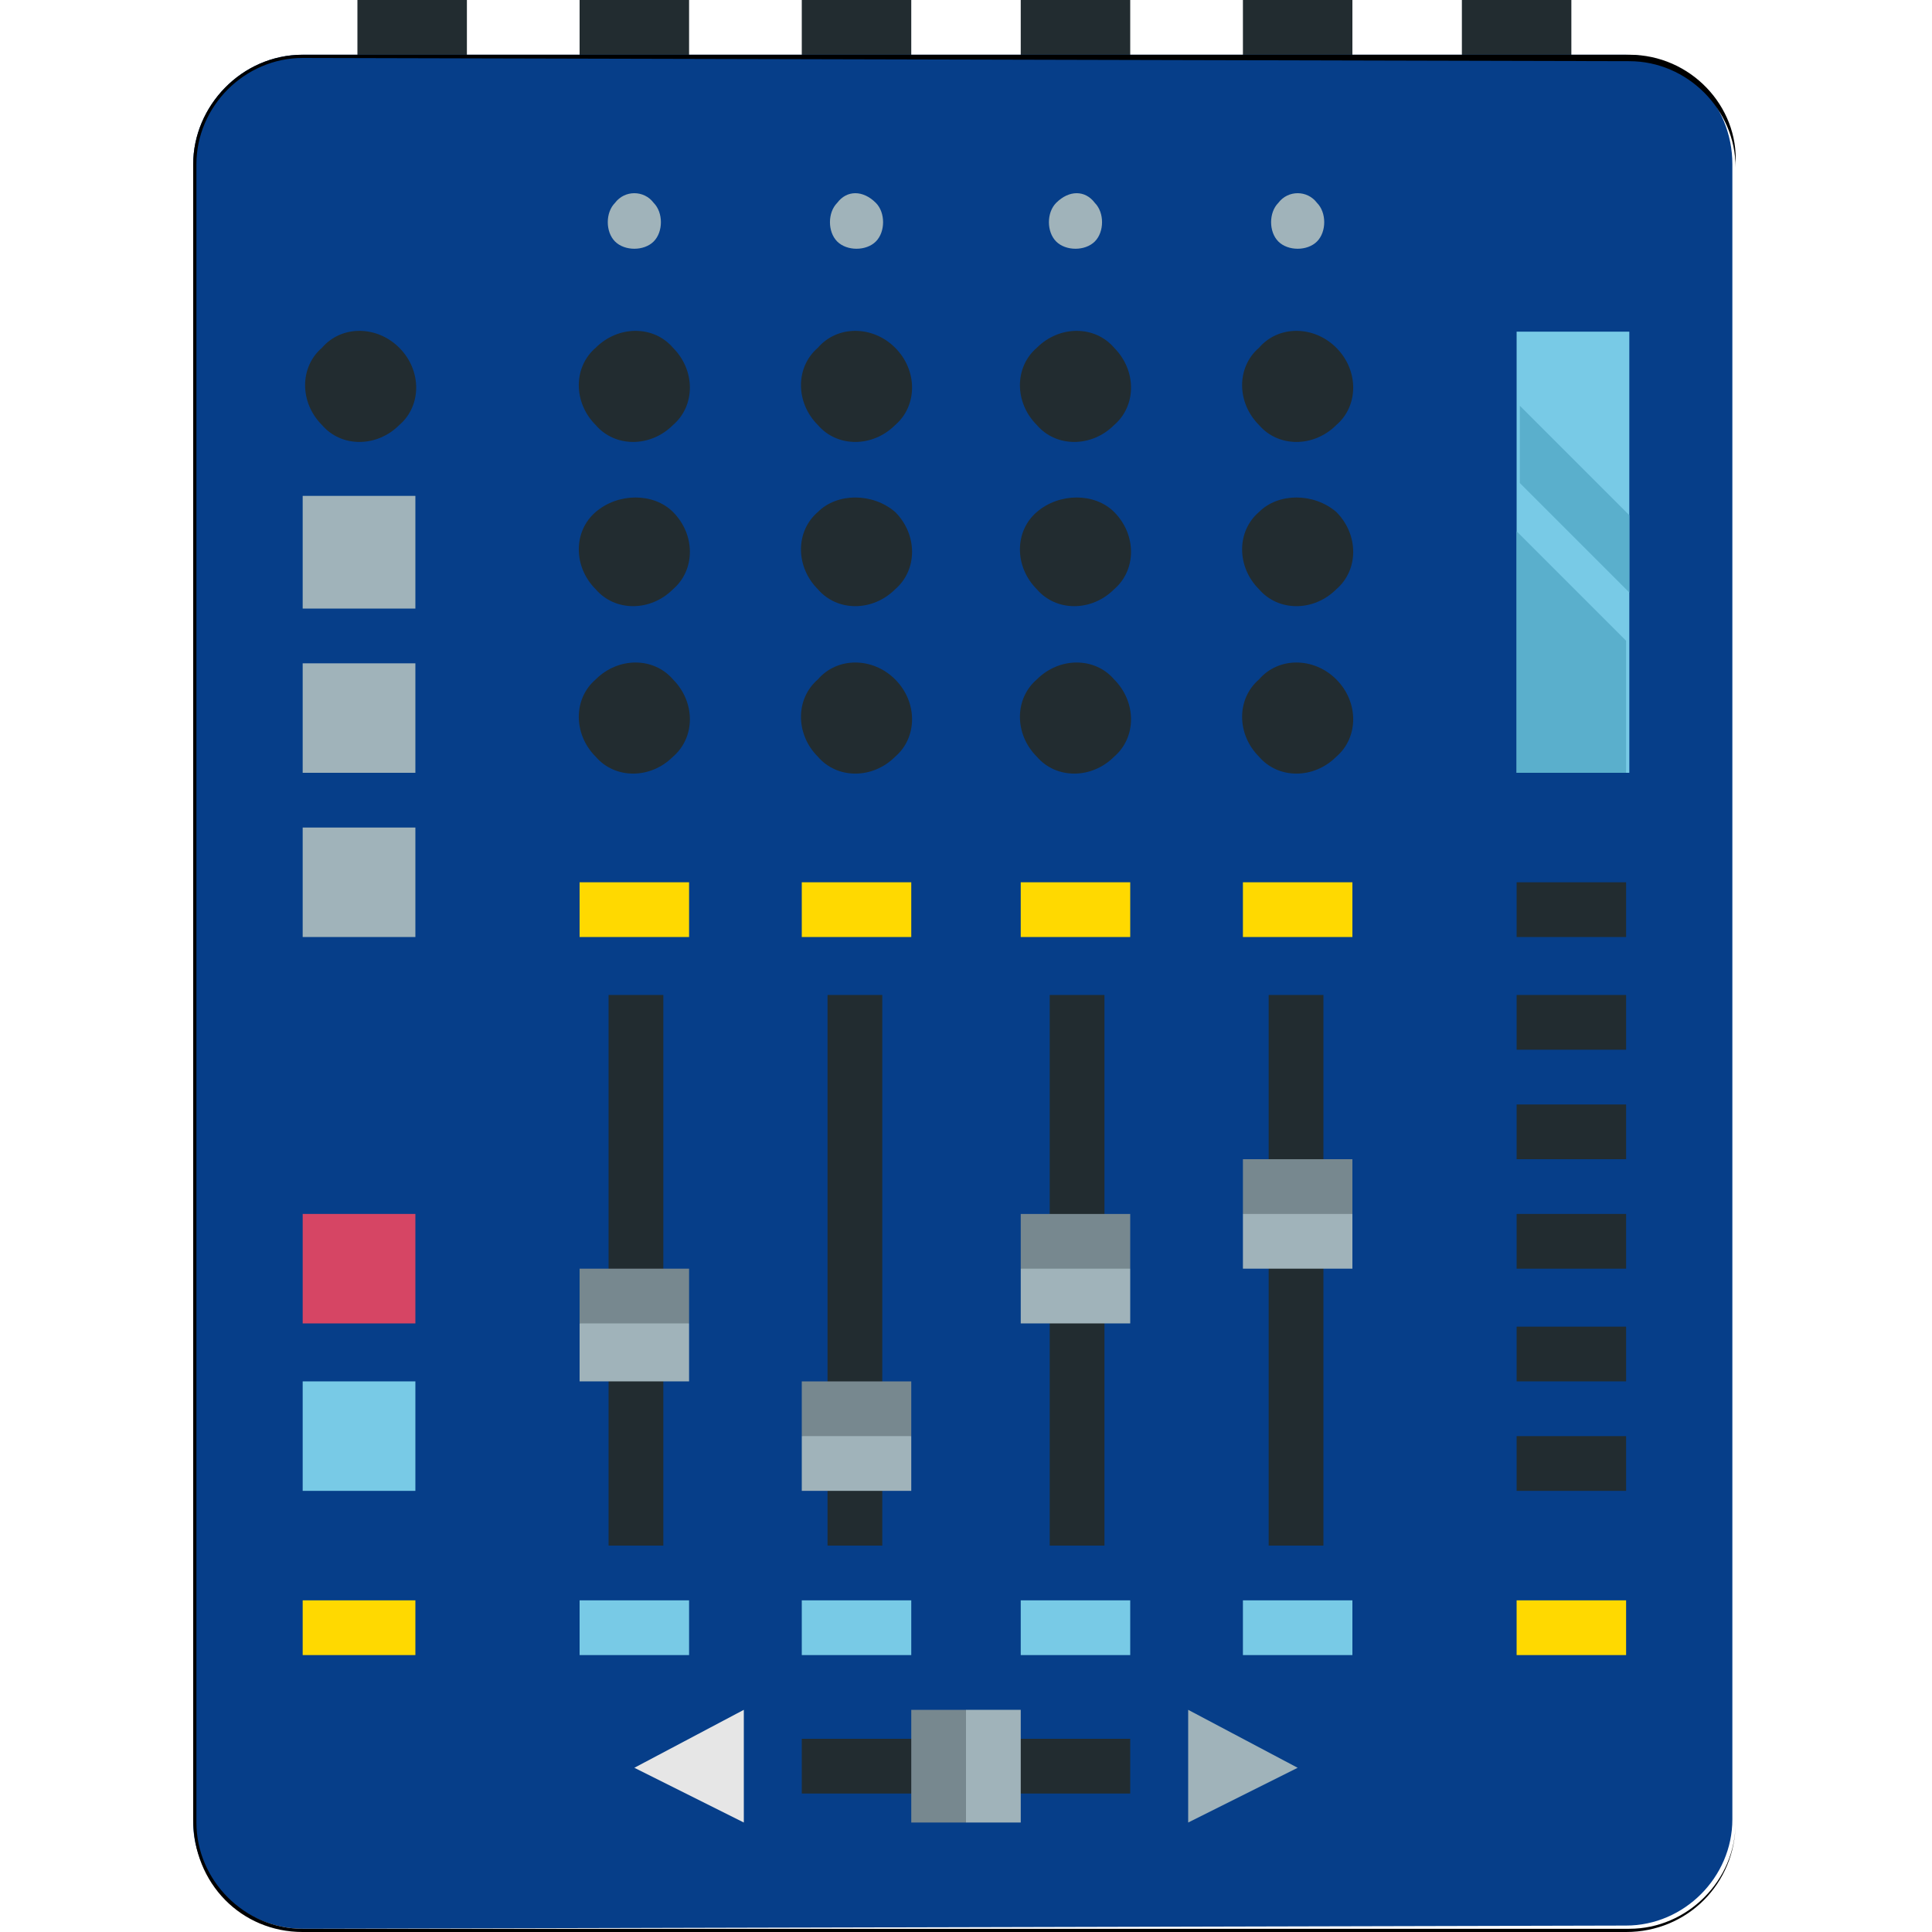
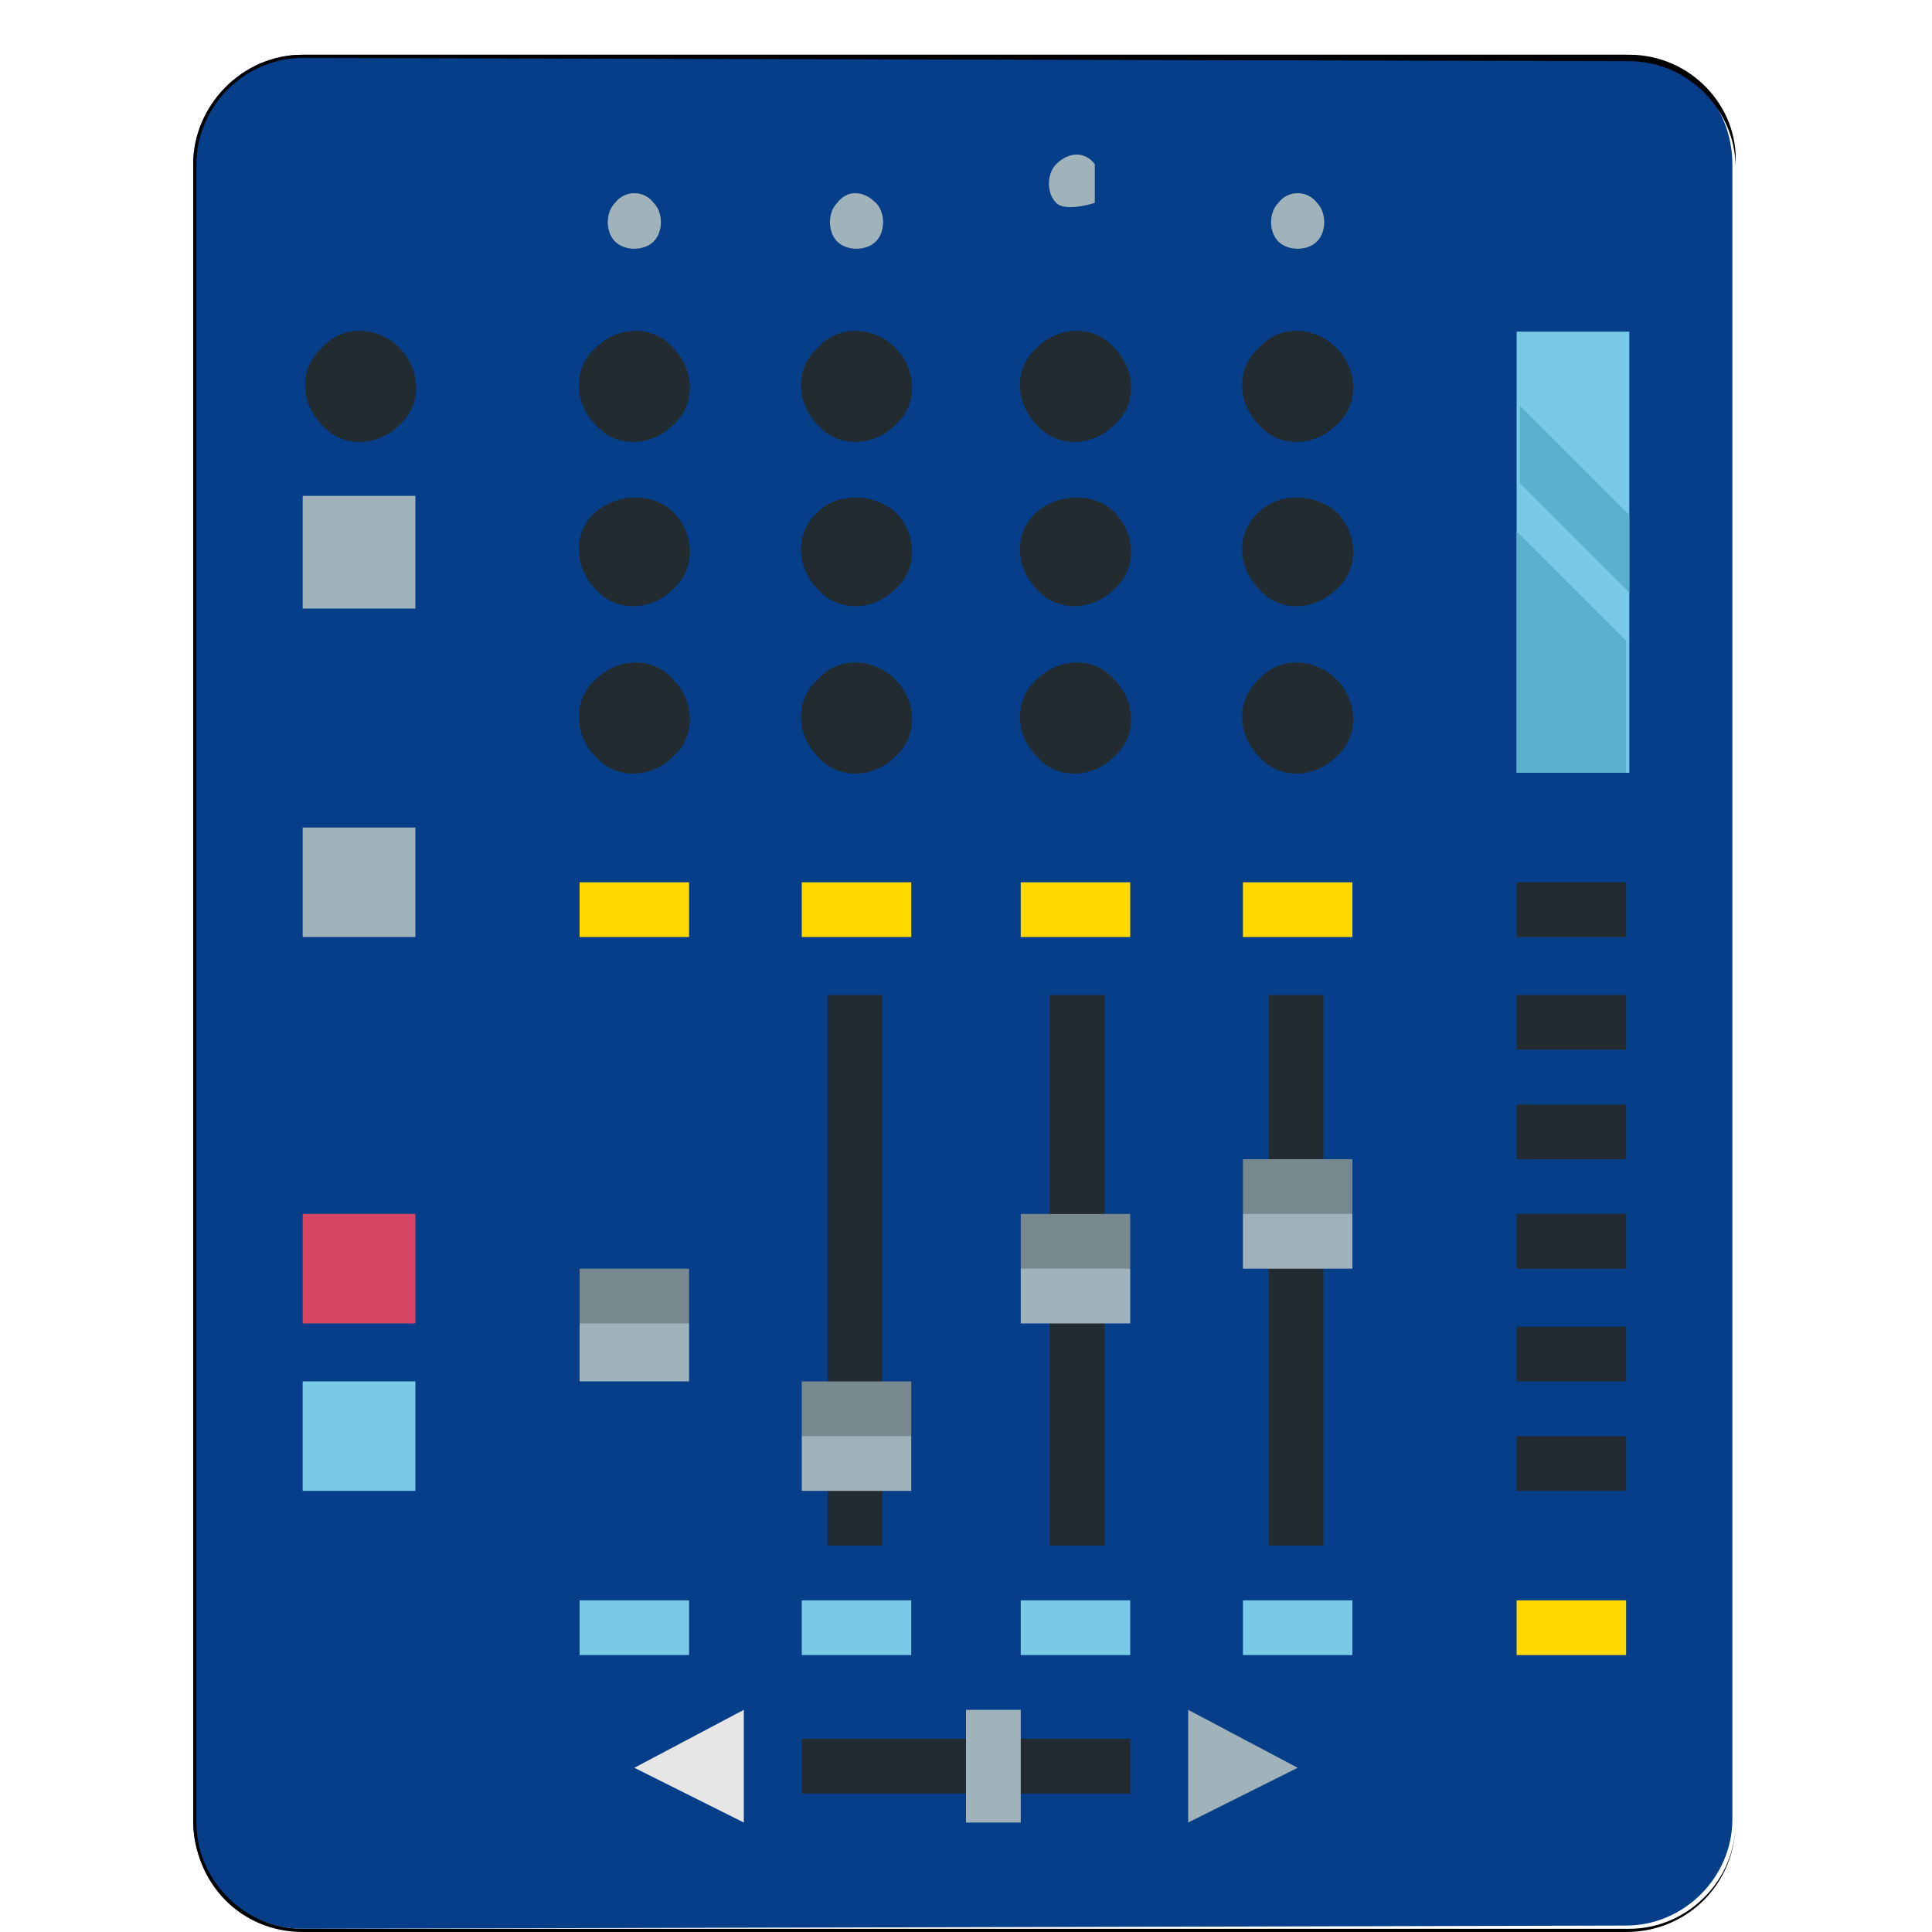
<svg xmlns="http://www.w3.org/2000/svg" enable-background="new 0 0 60 60" height="60" viewBox="0 0 60 60" width="60">
-   <path d="m45.4 0h3.4v3.4h-3.4zm-34.3 0h3.4v3.4h-3.4zm6.9 0h3.4v3.4h-3.4zm6.9 0h3.4v3.4h-3.4zm6.8 0h3.4v3.4h-3.4zm6.9 0h3.4v3.4h-3.4z" fill="#222c30" />
  <path d="m9.4 59.9c-1.8 0-3.4-1.5-3.4-3.3v-51.5c0-1.8 1.5-3.4 3.4-3.4h41.1c1.8 0 3.3 1.5 3.3 3.4v51.4c0 1.8-1.5 3.3-3.3 3.3z" fill="#063e89" />
  <path d="m50.6 1.9c1.8 0 3.3 1.5 3.3 3.3v51.4c0 1.8-1.5 3.3-3.3 3.3h-41.2c-1.8 0-3.3-1.5-3.3-3.3v-51.5c0-1.8 1.5-3.3 3.3-3.3zm0-.2h-41.2c-1.9 0-3.4 1.6-3.4 3.4v51.4c0 2 1.5 3.5 3.4 3.5h41.1c1.9 0 3.4-1.5 3.4-3.4v-51.5c.1-1.8-1.4-3.4-3.3-3.4z" />
  <path d="m25.7 30.9h1.7v17.1h-1.7z" fill="#222c30" />
  <path d="m24.9 44.6 1.7.8 1.7-.8v-1.7h-3.4z" fill="#77888f" />
  <path d="m24.9 44.6h3.4v1.7h-3.4z" fill="#a0b3ba" />
  <path d="m32.6 30.9h1.7v17.1h-1.7z" fill="#222c30" />
  <path d="m31.7 39.4 1.7.9 1.7-.9v-1.7h-3.4z" fill="#77888f" />
  <path d="m31.7 39.4h3.4v1.7h-3.4z" fill="#a0b3ba" />
  <path d="m39.4 30.9h1.7v17.1h-1.7z" fill="#222c30" />
  <path d="m38.6 37.7 1.7.9 1.7-.9v-1.7h-3.4z" fill="#77888f" />
  <path d="m38.6 37.7h3.4v1.7h-3.4z" fill="#a0b3ba" />
-   <path d="m18.9 30.9h1.7v17.1h-1.7z" fill="#222c30" />
  <path d="m18 41.1 1.7.9 1.7-.9v-1.7h-3.4z" fill="#77888f" />
  <path d="m18 41.1h3.4v1.8h-3.4z" fill="#a0b3ba" />
  <path d="m24.9 55.7v-1.7h10.2v1.7z" fill="#222c30" />
-   <path d="m30 56.6.9-1.7-.9-1.8h-1.7v3.5z" fill="#77888f" />
  <path d="m30 56.6v-3.5h1.7v3.5z" fill="#a0b3ba" />
-   <path d="m9.4 51.4h3.5v-1.7h-3.5z" fill="#ffd900" />
  <path d="m18 51.4h3.4v-1.7h-3.4zm20.6 0h3.4v-1.7h-3.4zm-6.9 0h3.4v-1.7h-3.4zm-6.8 0h3.4v-1.7h-3.4z" fill="#78cae6" />
  <path d="m47.1 51.4h3.4v-1.7h-3.4zm-8.5-22.3h3.4v-1.7h-3.4zm-6.9 0h3.4v-1.7h-3.4zm-6.8 0h3.4v-1.7h-3.4zm-6.9 0h3.4v-1.7h-3.4z" fill="#ffd900" />
  <path d="m36.9 53.1 3.4 1.8-3.4 1.7z" fill="#a0b3ba" />
  <path d="m23.1 53.1-3.4 1.8 3.4 1.7z" fill="#e6e6e6" />
  <path d="m20.9 21.1c.7.7.7 1.8 0 2.4-.7.7-1.8.7-2.4 0-.7-.7-.7-1.8 0-2.4.7-.7 1.8-.7 2.4 0zm20.6-5.2c.7.7.7 1.8 0 2.4-.7.7-1.8.7-2.4 0-.7-.7-.7-1.8 0-2.4.6-.6 1.7-.6 2.4 0zm0-5.1c.7.7.7 1.8 0 2.4-.7.7-1.8.7-2.4 0-.7-.7-.7-1.8 0-2.4.6-.7 1.7-.7 2.4 0zm0 10.3c.7.7.7 1.8 0 2.4-.7.7-1.8.7-2.4 0-.7-.7-.7-1.8 0-2.4.6-.7 1.7-.7 2.4 0zm-6.9-5.2c.7.7.7 1.8 0 2.4-.7.7-1.8.7-2.4 0-.7-.7-.7-1.8 0-2.4s1.8-.6 2.4 0zm0-5.1c.7.7.7 1.8 0 2.4-.7.7-1.8.7-2.4 0-.7-.7-.7-1.8 0-2.4.7-.7 1.8-.7 2.4 0zm0 10.3c.7.7.7 1.8 0 2.4-.7.7-1.8.7-2.4 0-.7-.7-.7-1.8 0-2.4.7-.7 1.8-.7 2.4 0zm-6.8-5.2c.7.7.7 1.8 0 2.4-.7.7-1.8.7-2.4 0-.7-.7-.7-1.8 0-2.4.6-.6 1.7-.6 2.4 0zm0-5.1c.7.7.7 1.8 0 2.4-.7.7-1.8.7-2.4 0-.7-.7-.7-1.8 0-2.4.6-.7 1.7-.7 2.4 0zm0 10.3c.7.7.7 1.8 0 2.4-.7.7-1.8.7-2.4 0-.7-.7-.7-1.8 0-2.4.6-.7 1.7-.7 2.4 0zm-6.9-5.2c.7.7.7 1.8 0 2.4-.7.7-1.8.7-2.4 0-.7-.7-.7-1.8 0-2.4s1.8-.6 2.4 0zm0-5.1c.7.7.7 1.8 0 2.4-.7.7-1.8.7-2.4 0-.7-.7-.7-1.8 0-2.4.7-.7 1.8-.7 2.4 0z" fill="#222c30" />
  <g fill="#a0b3ba">
    <path d="m20.3 6.3c.3.3.3.9 0 1.2s-.9.3-1.2 0-.3-.9 0-1.2c.3-.4.9-.4 1.2 0z" />
    <path d="m27.2 6.3c.3.3.3.9 0 1.2s-.9.3-1.2 0-.3-.9 0-1.2c.3-.4.8-.4 1.2 0z" />
-     <path d="m34 6.3c.3.3.3.9 0 1.2s-.9.3-1.2 0-.3-.9 0-1.2c.4-.4.9-.4 1.2 0z" />
+     <path d="m34 6.3s-.9.3-1.2 0-.3-.9 0-1.2c.4-.4.9-.4 1.2 0z" />
    <path d="m40.9 6.3c.3.3.3.9 0 1.2s-.9.3-1.2 0-.3-.9 0-1.2c.3-.4.9-.4 1.2 0z" />
  </g>
  <path d="m12.4 10.8c.7.7.7 1.8 0 2.4-.7.7-1.8.7-2.4 0-.7-.7-.7-1.8 0-2.4.6-.7 1.7-.7 2.4 0z" fill="#222c30" />
  <path d="m9.4 18.9h3.5v-3.5h-3.5z" fill="#a0b3ba" />
-   <path d="m9.4 24h3.5v-3.4h-3.5z" fill="#a0b3ba" />
  <path d="m9.4 29.1h3.5v-3.4h-3.5z" fill="#a0b3ba" />
  <path d="m47.1 24h3.5v-13.7h-3.5z" fill="#78cae6" />
  <path d="m47.1 24h3.4v-4.1l-3.4-3.4zm3.5-5.6v-2.4l-3.4-3.4v2.4z" fill="#5aafcc" />
  <path d="m47.1 29.1h3.4v-1.7h-3.4zm0 17.2h3.4v-1.7h-3.4zm0-3.4h3.4v-1.7h-3.4zm0-3.5h3.4v-1.7h-3.4zm0-3.4h3.4v-1.7h-3.4zm0-3.4h3.4v-1.7h-3.4z" fill="#222c30" />
  <path d="m9.4 46.3h3.5v-3.4h-3.5z" fill="#78cae6" />
  <path d="m9.4 41.1h3.5v-3.4h-3.5z" fill="#d64564" />
</svg>